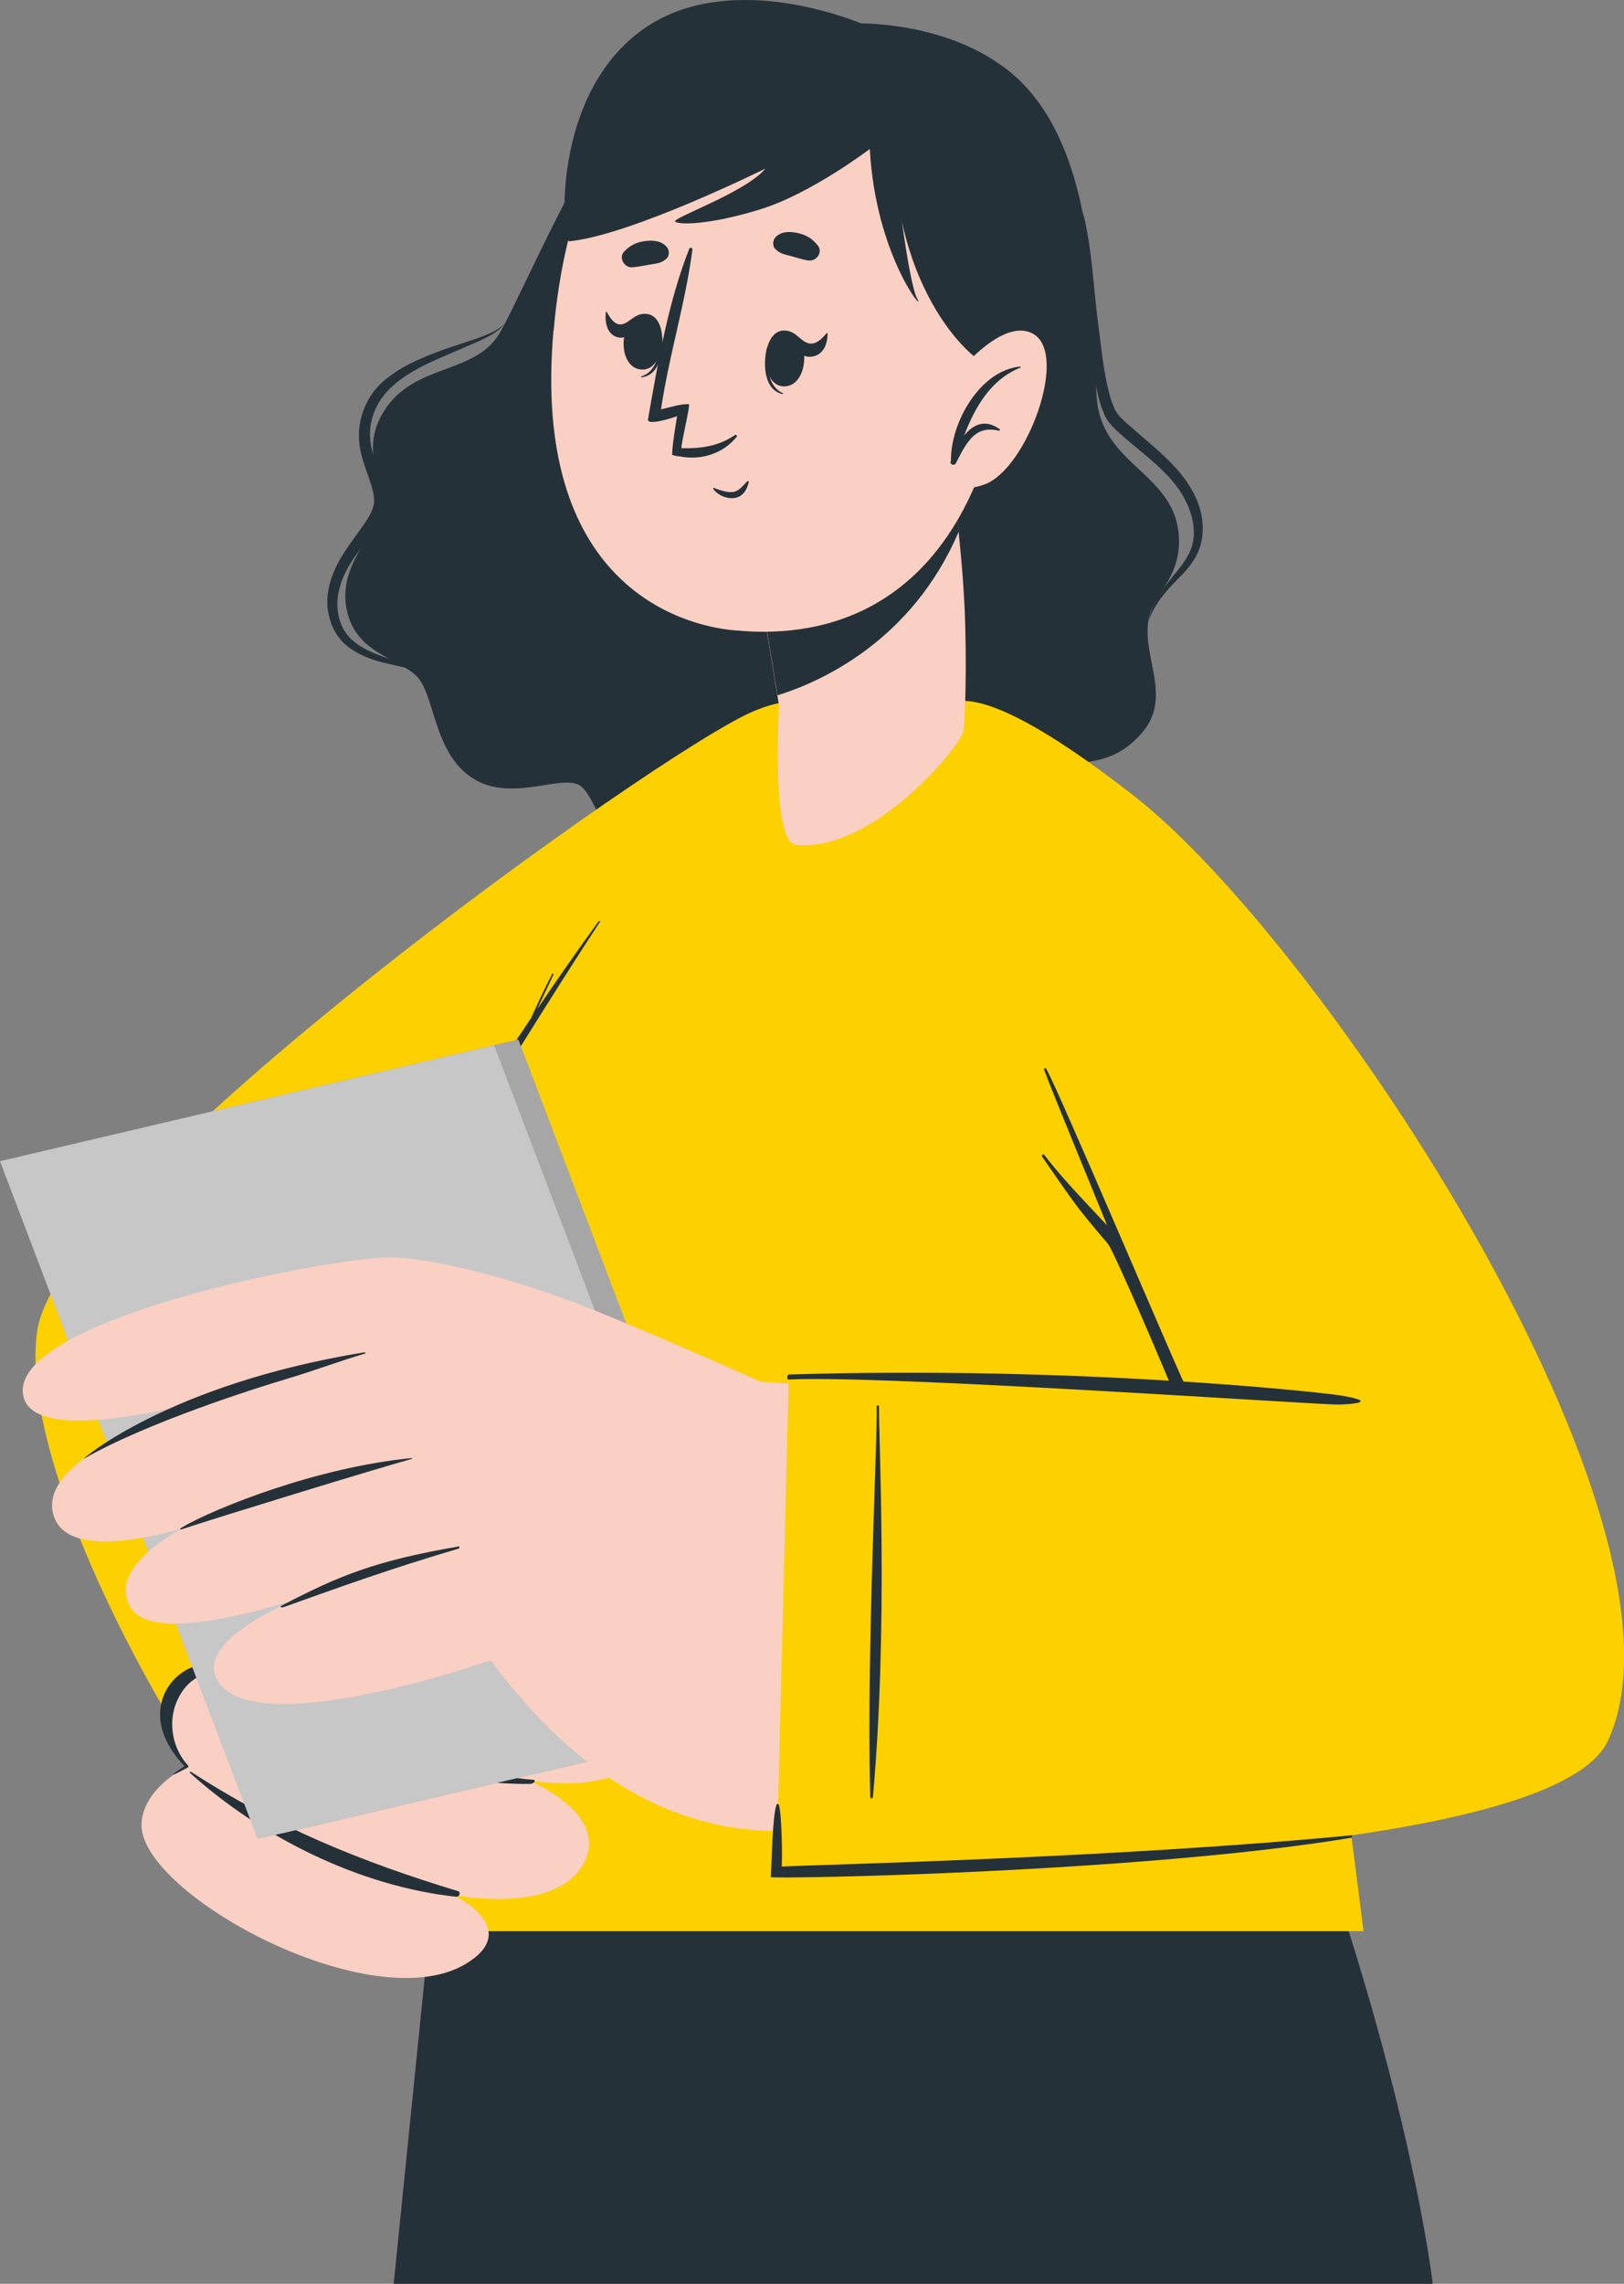
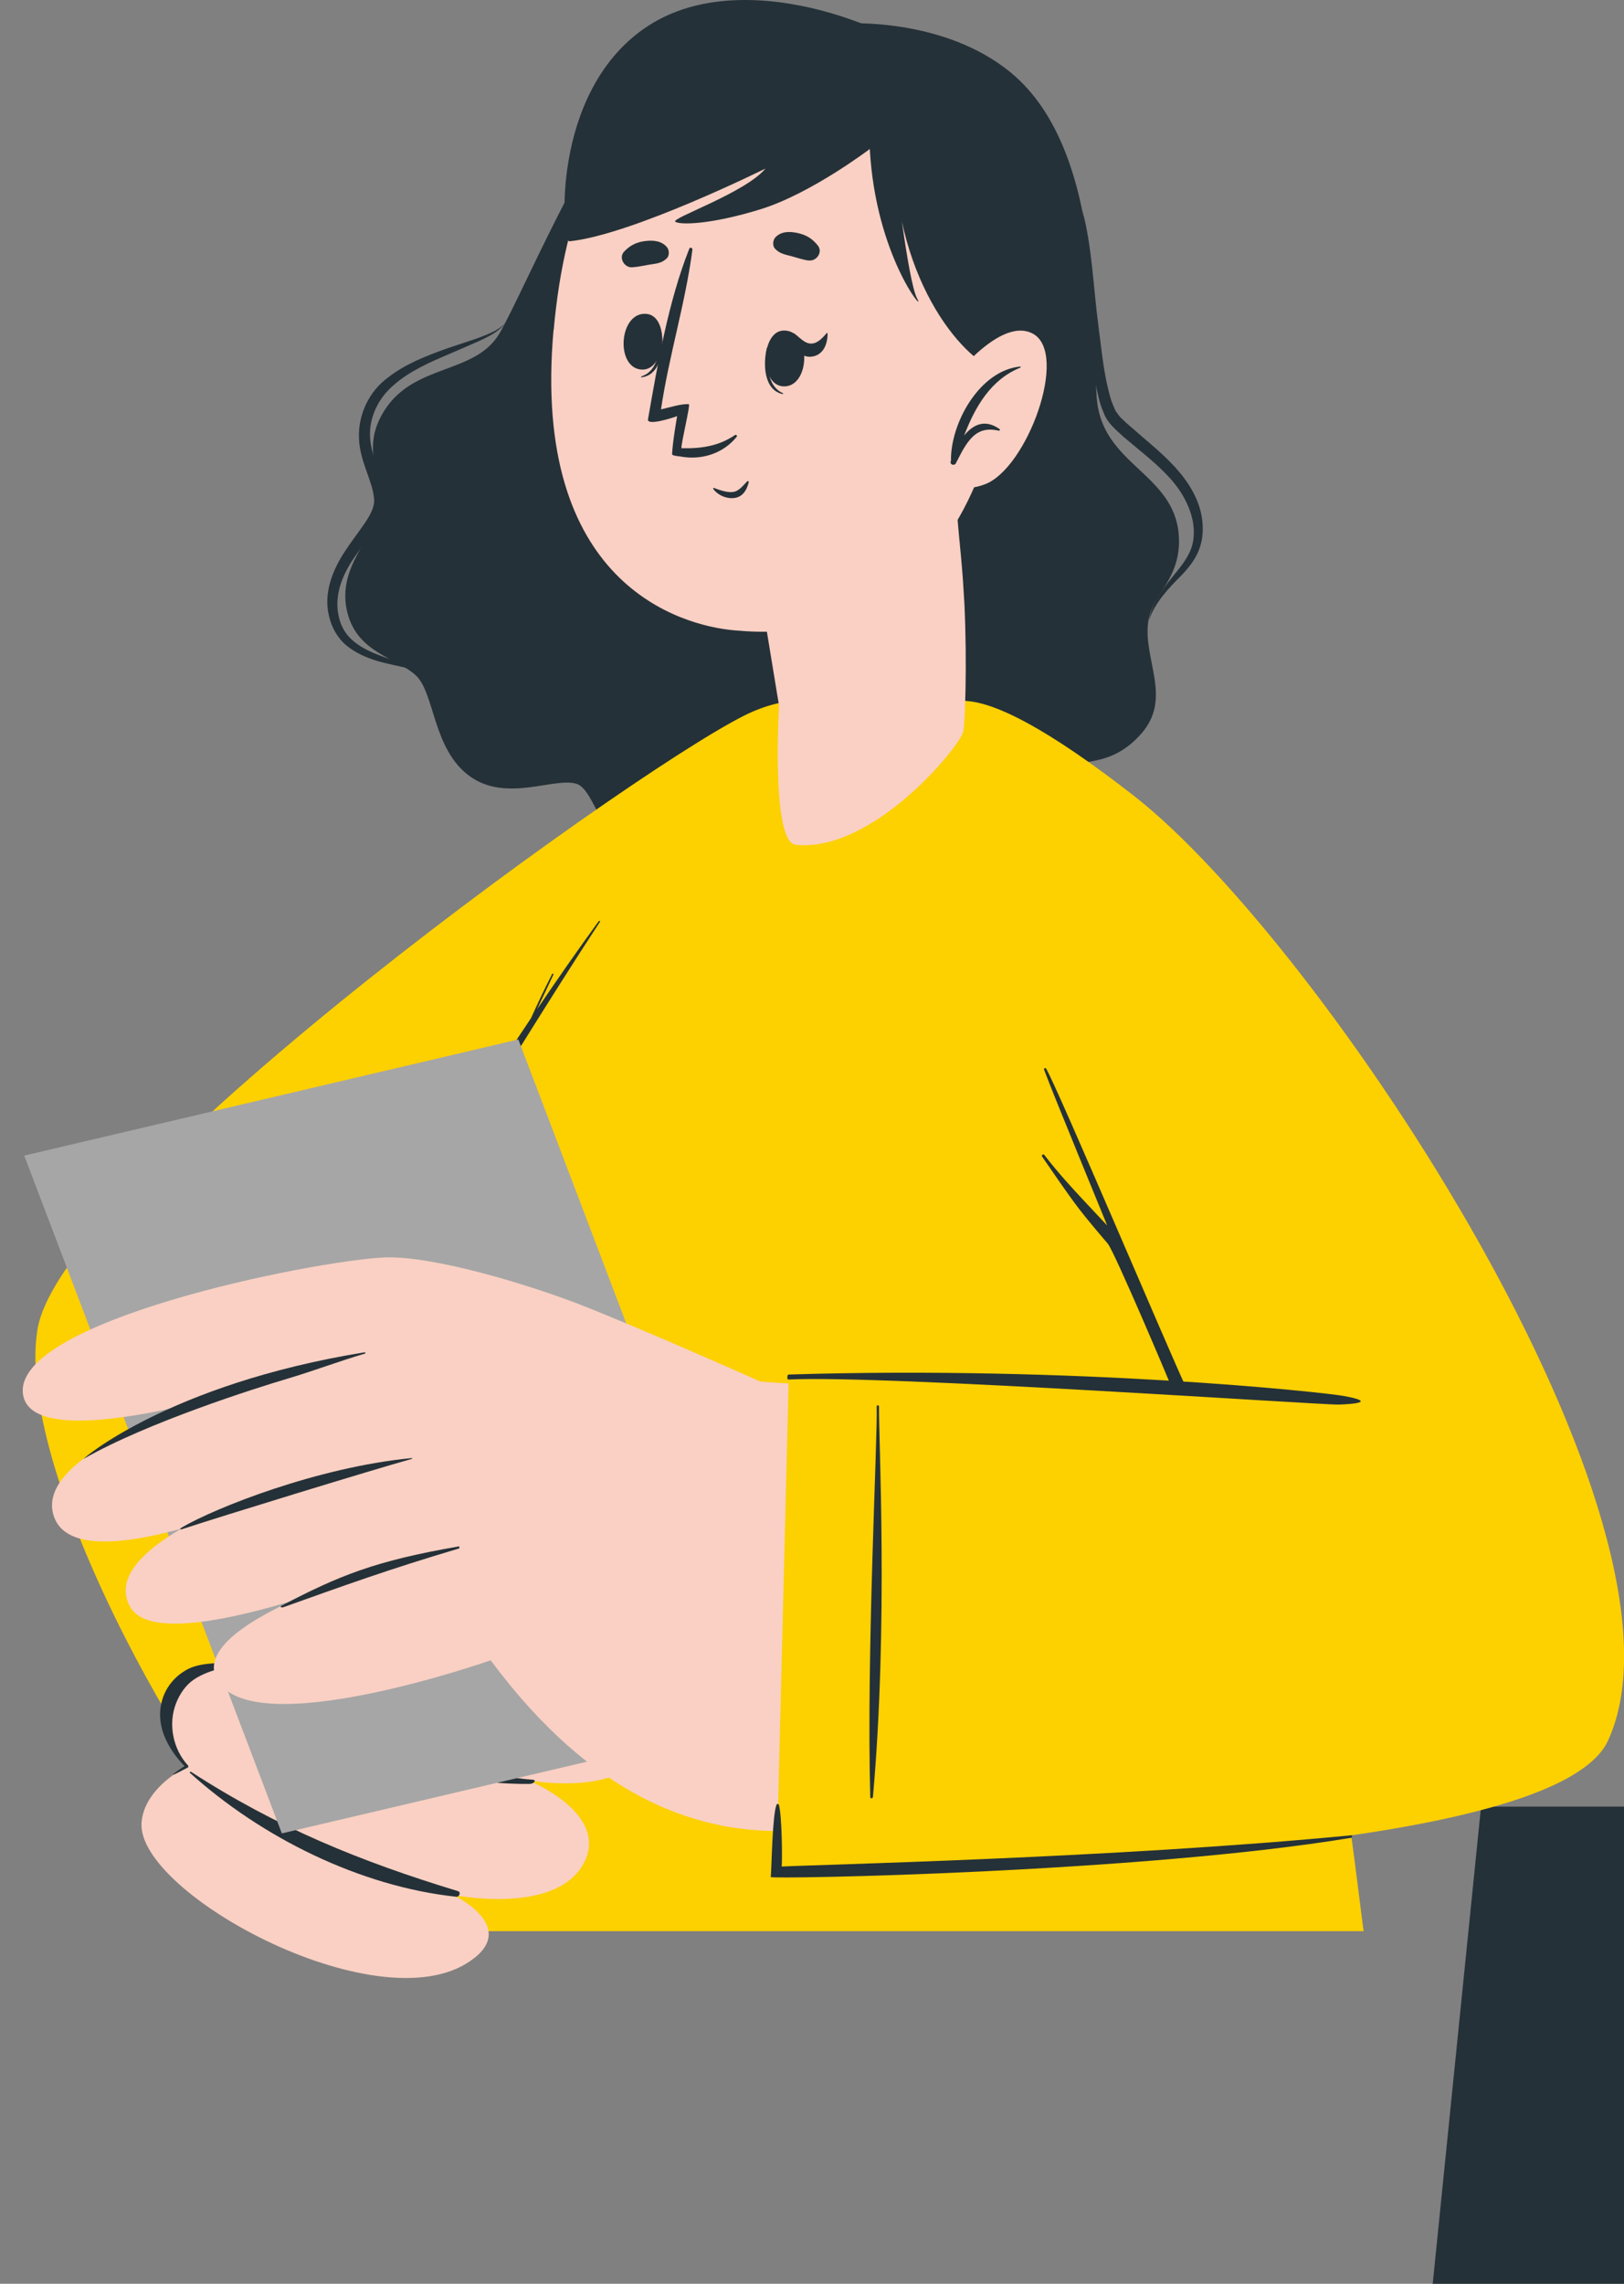
<svg xmlns="http://www.w3.org/2000/svg" id="_レイヤー_2" viewBox="0 0 103.83 145.93">
  <rect x="0" y="0" width="103.83" height="145.93" fill="#808080" stroke="none" />
  <defs>
    <style>.cls-1{fill:#c7c7c7;}.cls-1,.cls-2,.cls-3,.cls-4,.cls-5,.cls-6{stroke-width:0px;}.cls-2{fill:#fff;}.cls-3{fill:#253138;}.cls-4{fill:#a6a6a6;}.cls-5{fill:#f9d0c3;}.cls-6{fill:#fdd000;}</style>
  </defs>
  <g id="_レイヤー_2-2">
-     <path class="cls-3" d="m91.6,145.93H25.17l3.09-30.49h55.29c6.74,18.78,8.05,30.49,8.05,30.49Z" />
+     <path class="cls-3" d="m91.6,145.93l3.09-30.49h55.29c6.74,18.78,8.05,30.49,8.05,30.49Z" />
    <path class="cls-3" d="m53.98,1.49c-1.19-.21-6.01-2.36-10.77,1.14-4.5,3.31-9.71,16.04-11.28,18.68-1.57,2.64-5.44,1.89-7.36,4.93-1.65,2.61.09,4.3-.35,6.46-.34,1.67-2.73,3.59-2.01,6.45.66,2.6,3.17,2.88,4.38,4.01,1.21,1.13,1.07,4.71,3.43,6.43,2.36,1.72,5.45.04,6.85.5,1.4.45,1.71,5.28,6.4,6.33,4.69,1.06,7.23-2.4,9.35-2.57,2.13-.17,6.46,2.63,9.36.95,2.9-1.68,4.26-4.71,5.6-5.57,1.34-.85,3.32-.03,5.37-2.33,2.05-2.3.09-4.79.47-7.23.26-1.7,2.17-2.74,1.94-5.53-.32-3.84-4.72-4.42-5.21-8.42-.39-3.13.78-15.87-5.51-21.07-4.34-3.59-10.67-3.15-10.67-3.15Z" />
    <path class="cls-3" d="m32.29,20.66c-.42.56-1.09.86-1.7,1.15l-1.89.82c-1.25.53-2.52,1.09-3.51,1.96-.99.83-1.6,2.08-1.53,3.33.03.63.22,1.25.46,1.89.22.63.53,1.28.59,2.09.02.87-.47,1.54-.86,2.09-.41.57-.84,1.1-1.21,1.65-.75,1.09-1.25,2.35-1.01,3.62.11.62.39,1.19.87,1.62.47.43,1.07.73,1.7.97.63.25,1.29.43,1.94.65.64.22,1.35.46,1.77,1.03-.48-.5-1.18-.66-1.83-.83-.66-.16-1.34-.28-2.01-.48-.66-.21-1.33-.49-1.9-.96-.57-.46-.97-1.16-1.13-1.88-.38-1.47.24-2.98,1-4.13.38-.59.81-1.14,1.19-1.69.38-.55.72-1.1.69-1.64-.07-1.17-.95-2.47-.97-3.97-.05-1.49.68-2.98,1.86-3.83,1.14-.89,2.46-1.38,3.75-1.85l1.95-.65c.63-.25,1.3-.46,1.78-.96Z" />
    <path class="cls-3" d="m69.21,13.46c.62,2.4.69,4.88,1.01,7.31.16,1.21.28,2.43.52,3.61.13.58.26,1.18.5,1.68.05.14.11.25.19.34.07.1.13.2.25.31.21.21.43.41.66.6.9.8,1.89,1.57,2.75,2.5.85.92,1.6,2.07,1.77,3.39.08.65.04,1.33-.21,1.95-.24.62-.66,1.13-1.08,1.58-.87.87-1.72,1.75-2.13,2.94.23-1.23,1.07-2.26,1.83-3.19.38-.47.73-.96.91-1.5.18-.54.18-1.12.08-1.68-.23-1.13-.86-2.15-1.69-2.99-.82-.86-1.8-1.59-2.74-2.4-.23-.21-.47-.42-.69-.65-.21-.21-.48-.58-.57-.87-.28-.62-.39-1.24-.52-1.85-.22-1.23-.36-2.46-.42-3.7l-.18-3.69c-.04-1.23-.05-2.46-.23-3.67Z" />
    <path class="cls-3" d="m68.97,48.78c-.71.52-1.05,1.37-1.49,2.12-.43.76-.87,1.53-1.35,2.29-.47.76-1,1.48-1.64,2.14-.64.65-1.39,1.25-2.33,1.55-1.92.52-3.78-.19-5.33-1.01-.79-.42-1.54-.87-2.32-1.26-.77-.41-1.58-.75-2.46-.76.88-.17,1.79.11,2.62.41.83.33,1.62.73,2.42,1.07,1.57.68,3.29,1.25,4.84.8.75-.23,1.43-.74,2.03-1.32.62-.58,1.14-1.27,1.67-1.96.53-.69,1.01-1.42,1.52-2.15.26-.36.53-.71.81-1.06.29-.33.58-.71,1.01-.86Z" />
    <path class="cls-6" d="m50.29,55.19c-4.04,5.22-25.28,26.79-25.69,28.92-.23,1.2,4.63,5.04,4.63,5.88-.01,3.45-8.24,31.04-11.4,28.97-4.17-2.72-16.98-24.31-15.44-33.98,1.53-9.67,39.82-37.03,45.78-39.53,5.96-2.5,7.75,2.48,2.13,9.74Z" />
    <path class="cls-6" d="m26.3,123.4l4.11-27.84s-6.59-11.5-2.77-19.75c1.93-4.18,15.16-24.61,22.28-29.78,6.68-4.85,15.84-.43,18.95,3.79,8.95,12.13,13.32,33.97,18.31,73.58H26.3Z" />
    <path class="cls-3" d="m38.28,58.86c-1.35,1.85-2.66,3.74-3.95,5.64.35-.74.71-1.48,1.05-2.22.03-.05-.05-.1-.08-.04-.48.93-.92,1.87-1.35,2.82-1.72,2.55-3.4,5.14-5.01,7.76-.69,1.11-1.31,2.25-1.78,3.47-.45,1.19-.73,2.44-.87,3.69-.15,1.26-.16,2.53-.06,3.79.1,1.3.26,2.59.55,3.87.33,1.44.78,2.87,1.36,4.22.29.67.59,1.33.92,1.97.3.59.91,1.79.9,1.84-.12.67-.25,1.13-.33,1.7-.09.57-.17,1.14-.26,1.71-.17,1.14-1.66,12.26-1.82,13.41-.33,2.27-.62,4.54-.9,6.82-.16,1.31-.25,2.62-.43,3.93,0,.05.07.07.08.02.19-1.14.47-2.26.68-3.39.21-1.13.42-2.27.63-3.4.43-2.29,2.08-14.58,2.44-16.88.1-.64.2-1.27.3-1.91.1-.63.27-1.48.24-2.12,0,0-2.04-4.19-2.83-7.13-.33-1.23-.67-2.52-.81-3.79-.14-1.25-.15-2.51-.05-3.76.1-1.25.34-2.5.72-3.69.4-1.24.96-2.39,1.6-3.51,1.33-2.37,2.75-4.69,4.18-6.99,1.63-2.61,3.27-5.21,4.96-7.79.03-.04-.04-.08-.07-.04Z" />
    <path class="cls-5" d="m30.35,125.1c2.64-2.13-1.39-4.02-1.39-4.02,0,0,6.44,1.32,8.31-1.93,1.79-3.14-3.15-5.24-3.5-5.4.34.07,6.29,1.12,7.83-2.33,1.6-3.6-3.72-4.86-4.07-4.94.34-.04,4.86-.62,5.43-3.51.98-4.97-12.08-4.42-15.15-7.15,0,0,.72-6.51.8-6.7,0,0-1.22,2.62-3.43,3.46-2.75,1.04-5.24,1.71-6.27,3.16-1.68,2.39-.04,4.43-.04,4.43,0,0-3.59-.11-4.89,2.58-.66,1.38.95,3.67.95,3.67,0,0-2.88.03-3.89,2.49-.81,1.96.94,3.95.94,3.95,0,0-2.75,1.32-2.93,3.59-.37,4.58,15.64,13.21,21.29,8.65Z" />
    <path class="cls-3" d="m12.21,113.22c-.05-.03-.11.03-.06.07,4.57,4.12,10.86,7.25,17.02,7.91.2.02.32-.3.11-.36-6.22-1.89-11.58-4.07-17.06-7.62Z" />
    <path class="cls-3" d="m14.84,106.41c-.06-.04-.12.06-.07.11,4.73,4.22,11.91,7.55,19.1,7.47.25,0,.47-.25.18-.27-4.78-.31-14.3-4.09-19.21-7.31Z" />
    <path class="cls-3" d="m38.04,106.3c-6.89-.2-13.03-2.58-18.98-5.94-.08-.04-.13.07-.08.12,2.46,2.44,6.48,4.18,9.72,5.27,3.1,1.05,6.11,1.37,9.33.78.12-.02.15-.24,0-.24Z" />
    <path class="cls-3" d="m11.8,112.86c-1.12-1.18-1.94-2.71-1.39-4.36.25-.75.78-1.37,1.46-1.77.84-.5,2.06-.45,2.64-.47-1-1.4-1.48-3.29-.49-4.82.46-.71,1.15-1.04,1.97-1.28.44-.13,2.27-.24,2.79-.13-.85-.82-1.26-2.06-1.09-3.23.2-1.36,1.12-2.32,2.28-2.97,1.34-.74,2.87-.99,4.32-1.4.76-.21,1.51-.42,2.2-.81.63-.35,1.16-.83,1.73-1.83.08-.14.08,0,.02.11-.31.6-.57.98-.99,1.41-.43.44-.91.81-1.44,1.12-1.27.75-2.73,1.03-4.09,1.59-1.19.49-2.32,1.22-2.97,2.35-.68,1.17-.52,2.59.2,3.69.04.05.02.14-.09.14-.61,0-2.08.33-2.46.5-.64.28-1.28.63-1.64,1.23-.82,1.34-.62,3.14.17,4.5.03.05-1.47.16-2.55.9-.51.35-.88.9-1.11,1.47-.54,1.34-.22,2.96.75,4.01.02.02.02.04.02.05,0,0,0,0,0,0,0,.01,0,.02,0,.03,0,.02-.01.03-.03.05,0,0,0,0,0,0,0,0-.87.46-.92.46-.03,0-.03-.03,0-.05.03-.03.59-.44.71-.49Z" />
    <polygon class="cls-4" points="49.61 109.73 18.02 117.15 1.55 73.84 33.14 66.42 49.61 109.73" />
-     <polygon class="cls-1" points="48.06 110.09 16.47 117.51 0 74.2 31.59 66.79 48.06 110.09" />
    <path class="cls-2" d="m19.42,91.17c.55,1.66,2.37,2.69,4.06,2.29,1.7-.4,2.63-2.07,2.08-3.73-.55-1.66-2.37-2.69-4.06-2.29-1.7.4-2.63,2.07-2.08,3.73Z" />
    <path class="cls-5" d="m72.5,51.4c21.84,18.37,36.58,56.47,27.64,61.54-8.17,4.64-42.3,5.17-53.78,3.76-3.37-.41-2.5-28.97,1.1-28.53,4.36.53,27.73,1.16,28.16,1.08.93-.17-9.08-23.43-13.5-34-6.16-14.72,2.18-10.75,10.38-3.85Z" />
    <path class="cls-5" d="m53.55,90.5s-9.58-4.38-15.98-6.95c-3.57-1.43-9.91-3.34-13.01-3.2-4.64.22-23.92,4.1-23.08,8.8.76,4.25,16.9-1.19,16.9-1.19,0,0-16.77,4.05-14.91,9,1.86,4.95,19.27-3.62,19.27-3.62,0,0-17.14,4.55-14.41,9.35,2.06,3.63,18.27-3.25,18.27-3.25,0,0-14.7,4.01-12.75,7.83,2.16,4.22,17.52-1.18,17.52-1.18,6.6,8.88,13.16,10.88,18.33,10.91,1.2,0,3.85-26.5,3.85-26.5Z" />
    <path class="cls-3" d="m23.31,86.41c-12.58,2.04-18.12,6.89-17.95,6.8,4.1-2.34,11.02-4.52,12.97-5.1,1.94-.58,3.06-1.04,5.01-1.62.05-.01.02-.08-.02-.07Z" />
    <path class="cls-3" d="m26.31,93.17c-6.02.58-12.58,3.19-14.7,4.44-.17.1-.09.15.1.08,2.45-.81,12.14-3.78,14.62-4.47.04-.01.02-.06-.02-.06Z" />
    <path class="cls-3" d="m29.3,98.82c-5.34.92-7.64,1.87-11.28,3.77-.17.09-.04.16.15.09,3.73-1.33,6.64-2.39,11.16-3.73.07-.02.06-.15-.03-.14Z" />
    <path class="cls-6" d="m75.1,88.32c.24-.23-9.82-22.59-14.1-34.47-4.29-11.87.92-11.23,11.47-3.02,12.12,9.43,36.67,46.61,30.34,60.39-3.96,8.61-53.16,8.1-53.16,8.1l.78-31.41s24.31.75,24.68.4Z" />
    <path class="cls-3" d="m55.81,114.83c.99-11.09.36-22.89.39-24.96,0-.1-.16-.09-.15,0,.07,2.03-.66,15.6-.41,24.96,0,.11.16.1.17-.01Z" />
    <path class="cls-3" d="m85.61,89.75c-1.04.04-29.2-1.91-35.21-1.6-.09,0-.08-.32.02-.32,18.53-.57,34.21,1.14,35.43,1.36,1.45.25,1.69.49-.25.56Z" />
    <path class="cls-3" d="m74.89,88.62c0-.06-3.64-8.66-4.07-9.16-.44-.51-1.41-1.66-1.82-2.2-.83-1.09-1.59-2.23-2.37-3.35-.07-.09.07-.2.14-.11.82,1.07,1.73,2.07,2.65,3.05.45.48.91.97,1.36,1.45.03.03-3.47-8.43-4.02-9.93-.04-.11.08-.17.13-.08.82,1.45,7.99,18.37,8.88,20.23,0,0-.33.06-.87.1Z" />
    <path class="cls-3" d="m86.42,117.27c-15.17,1.47-34.7,1.89-36.44,2,.04-.65.01-3.24-.18-3.94-.02-.07-.13-.08-.15-.02-.27.66-.31,3.87-.37,4.63,0,.15,23.6-.27,37.12-2.51.05,0,.07-.17.01-.17Z" />
    <path class="cls-5" d="m61.58,46.77c-.31,1.06-5.82,7.72-10.71,7.21-1.59-.17-1.06-8.89-1.06-8.89l-.11-.65-1.5-9.14,10.99-6.2,1.58-.81s.25,2.53.52,5.68c.01.15.03.29.04.45.02.18.04.35.05.51.05.47.09.95.13,1.43.03.36.06.72.08,1.1.03.39.04.76.07,1.14.18,3.8.04,7.72-.08,8.17Z" />
-     <path class="cls-3" d="m61.3,33.96c-3,7.04-8.9,9.64-11.59,10.47l-1.5-9.14,10.99-6.2,1.58-.81s.25,2.53.52,5.68Z" />
    <path class="cls-5" d="m35.39,21.09c-1.44,16.19,8.09,18.89,11.59,19.19,3.17.28,14,.83,17.11-15.13,3.11-15.96-3.96-21.75-11.18-22.77-7.22-1.02-16.07,2.51-17.51,18.71Z" />
    <path class="cls-3" d="m40.41,17.08c.38-.02.73-.11,1.11-.17.43-.07.77-.08,1.1-.39.18-.16.18-.52.04-.7-.33-.43-.88-.48-1.39-.42-.56.07-.97.26-1.36.67-.38.39,0,1.04.5,1.01Z" />
    <path class="cls-3" d="m51.69,16.65c-.38-.06-.72-.18-1.09-.28-.42-.11-.76-.16-1.06-.49-.16-.18-.13-.53.03-.71.38-.4.92-.39,1.43-.28.55.12.94.36,1.29.8.34.43-.1,1.03-.6.95Z" />
    <path class="cls-3" d="m49.04,22.21s.08.06.08.1c-.11,1.1-.04,2.38.93,2.81.03.01.02.07-.01.06-1.21-.25-1.27-1.95-1-2.98Z" />
    <path class="cls-3" d="m50.11,21.12c1.79-.02,1.69,3.55.04,3.57-1.63.02-1.53-3.55-.04-3.57Z" />
    <path class="cls-3" d="m50.8,21.33c.31.21.6.58.98.62.43.05.77-.31,1.07-.66.03-.04.06,0,.06.04,0,.68-.29,1.38-1.03,1.46-.67.08-1.14-.54-1.29-1.24-.03-.13.09-.31.21-.23Z" />
    <path class="cls-3" d="m42.31,21.25s-.09.05-.09.09c0,1.11-.19,2.38-1.21,2.71-.03.01-.03.07,0,.06,1.23-.13,1.46-1.81,1.29-2.86Z" />
    <path class="cls-3" d="m41.36,20.06c-1.77-.2-2.04,3.37-.4,3.55,1.62.18,1.88-3.38.4-3.55Z" />
-     <path class="cls-3" d="m40.6,20.24c-.3.17-.6.49-.94.49-.39,0-.65-.41-.87-.8-.02-.04-.05-.01-.06.03-.07.68.1,1.41.75,1.59.59.16,1.07-.39,1.28-1.05.04-.12-.04-.32-.16-.25Z" />
    <path class="cls-3" d="m47.76,30.77c-.26.26-.52.63-.92.67-.38.04-.84-.13-1.19-.26-.04-.01-.07.03-.05.06.3.42.91.67,1.42.57.5-.1.74-.53.85-1,.02-.06-.07-.09-.11-.05Z" />
    <path class="cls-3" d="m43.29,26.6s-.29,1.64-.32,2.42c0,.07.18.11.45.14.01,0,.02,0,.03,0,1.37.27,2.77-.16,3.65-1.25.06-.07-.04-.16-.11-.11-1.06.72-2.2.87-3.42.84-.05-.22.59-2.8.47-2.81-.42-.05-1.27.21-1.78.33.51-3.44,1.56-6.77,2.01-10.21.01-.12-.16-.17-.2-.06-1.35,3.41-2.02,7.36-2.64,10.9-.08.44,1.55-.08,1.86-.2Z" />
    <path class="cls-3" d="m64.04,23.68c-1.77-.06-6.51-4.81-6.86-13.36,0,0,.85,7.65,1.46,8.76.61,1.11-2.65-2.68-3.03-9.56,0,0-3.75,2.85-6.98,3.85-3.23,1-5.22,1.01-5.46.79-.24-.23,4.51-1.86,5.77-3.39,0,0-8.56,4.25-12.54,4.65-.46.05-1.25-9.43,4.82-13.62,6.07-4.19,15.96-.08,18.65,2.39,0,0,3.1.36,6.57,4.84,3.47,4.48-.47,14.72-2.38,14.65Z" />
    <path class="cls-5" d="m60.19,25.13s3.56-5.07,5.86-3.8c2.3,1.27-.39,8.62-3.09,9.62-2.71,1-3.68-1.49-3.68-1.49l.91-4.34Z" />
    <path class="cls-3" d="m65.23,23.42s.05.06.01.07c-1.9.76-2.9,2.52-3.6,4.34.57-.7,1.33-1.08,2.27-.41.05.04,0,.11-.05.1-.78-.17-1.34-.03-1.86.59-.37.44-.63,1-.89,1.5-.09.17-.39.08-.33-.12,0-.01.01-.03.02-.04-.04-2.42,1.84-5.79,4.44-6.03Z" />
  </g>
</svg>